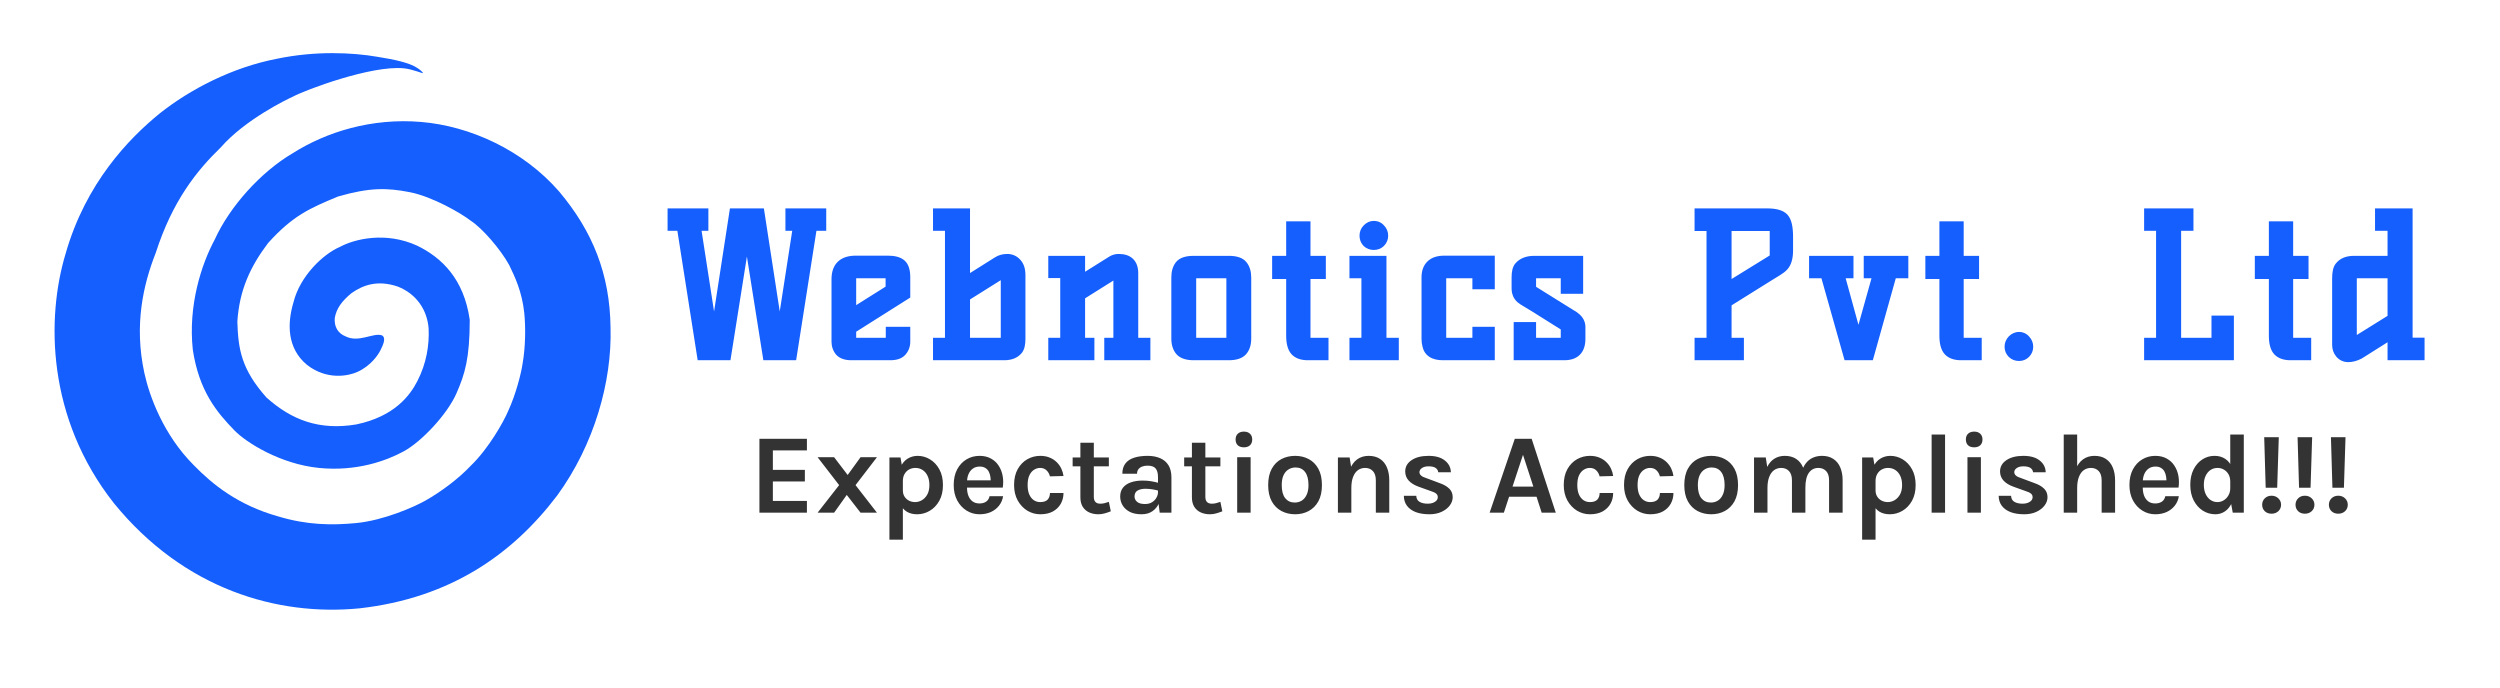
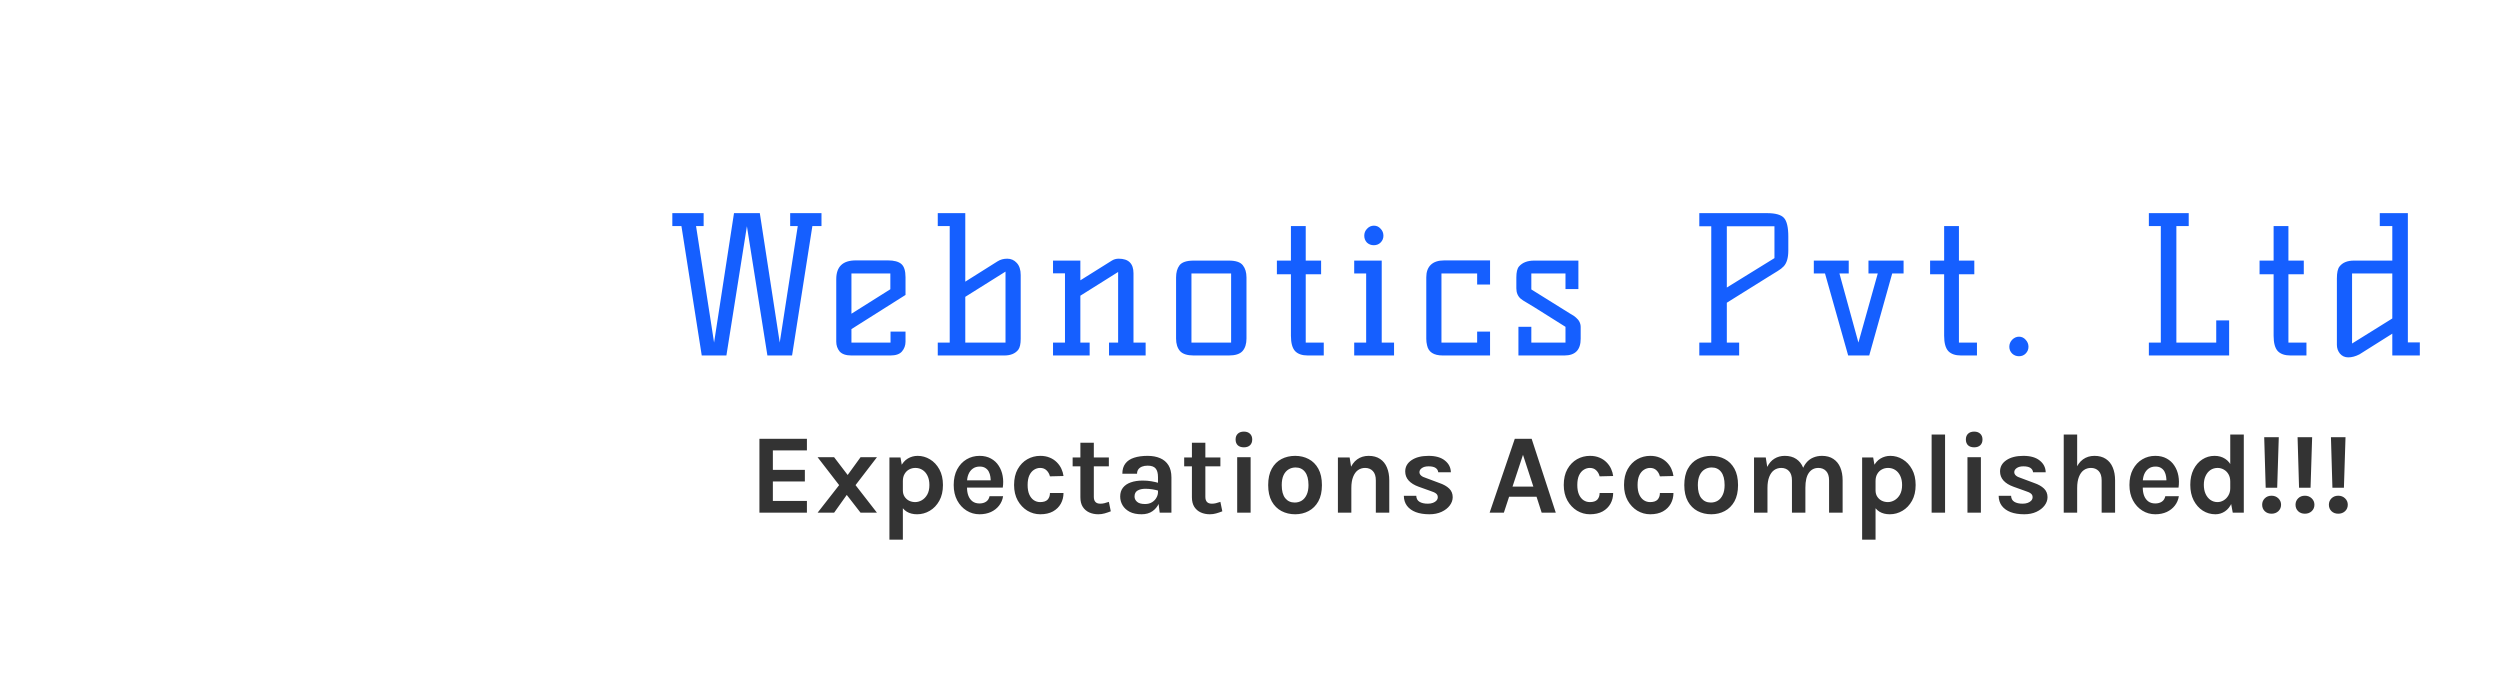
<svg xmlns="http://www.w3.org/2000/svg" width="240" height="66" viewBox="0 0 240 66" fill="none">
-   <path d="M28.119 9.278C29.27 8.652 35.624 6.258 38.752 6.556C39.593 6.637 40.59 7.07 40.61 7.024C40.61 6.956 40.334 6.685 40.02 6.499C39.322 6.043 37.943 5.717 36.19 5.446C33.866 5.046 30.302 4.861 26.568 5.645C22.277 6.473 18.242 8.586 15.363 10.865C12.341 13.318 8.224 17.596 6.297 24.357C4.444 30.504 4.472 40.117 10.944 48.318C17.672 56.576 26.639 59.171 34.508 58.401C43.217 57.417 49.19 53.238 53.495 47.562C57.059 42.67 58.755 36.623 58.613 31.474C58.552 26.295 56.885 22.202 53.684 18.393C50.213 14.4 45.124 12.104 40.434 11.707C35.687 11.305 31.339 12.661 28.119 14.698C25.04 16.501 22.044 19.834 20.605 23.015C19.328 25.394 18.053 29.319 18.509 33.569C19.108 37.534 20.805 39.573 22.515 41.328C23.641 42.483 26.906 44.551 30.626 44.922C34.201 45.278 37.064 44.251 38.766 43.324C40.468 42.398 42.945 39.773 43.826 37.748C44.627 35.91 45.095 34.408 45.095 30.702C44.539 26.78 42.401 24.726 40.049 23.585C37.027 22.202 34.033 22.944 32.636 23.7C31.025 24.384 28.802 26.495 28.174 29.019C27.574 31.023 27.526 33.426 29.486 35.038C31.382 36.507 33.434 36.108 34.333 35.694C35.615 35.103 36.3 34.068 36.514 33.64L36.528 33.612C36.745 33.178 37.13 32.409 36.642 32.185C35.815 31.929 34.432 32.927 33.175 32.292C32.465 32.014 32.066 31.387 32.137 30.531C32.294 29.604 32.836 28.891 33.734 28.149C34.846 27.365 36.228 26.851 38.181 27.508C40.006 28.221 41.018 29.789 41.147 31.529C41.222 33.132 40.945 34.881 40.063 36.593C39.365 37.947 37.898 39.967 34.218 40.743C30.655 41.342 27.994 40.326 25.566 38.147C23.185 35.452 22.864 33.553 22.786 30.873C22.978 27.848 24.041 25.568 25.74 23.327C28.119 20.69 29.742 19.991 32.451 18.865C35.516 17.98 37.172 18.025 39.35 18.451C41.528 18.877 44.326 20.51 45.152 21.161C46.292 21.888 48.074 23.956 48.887 25.454C49.411 26.538 50.108 27.978 50.327 30.018C50.469 31.344 50.455 33.312 50.165 34.924C50.035 35.851 49.5 37.919 48.795 39.429C48.374 40.458 46.891 43.082 45.195 44.708C43.998 45.977 42.344 47.202 40.861 48.045C39.76 48.671 36.827 49.959 34.201 50.213C31.873 50.438 29.472 50.413 26.692 49.571C22.843 48.487 20.405 46.505 18.609 44.665C15.672 41.727 14.339 38.005 13.862 35.822C12.85 31.187 13.763 27.294 14.951 24.278C16.553 19.295 18.881 16.39 21.184 14.161C23.538 11.457 27.618 9.503 28.119 9.278Z" fill="#155FFF" />
  <path d="M78.863 20.462V21.701H77.988L76.039 34.126H73.67L71.703 21.719L69.735 34.126H67.367L65.417 21.701H64.543V20.462H67.549V21.701H66.82L68.551 32.887L70.464 20.462H72.942L74.855 32.887L76.585 21.701H75.857V20.462H78.863ZM80.28 26.802C80.28 25.599 80.906 24.998 82.157 24.998H85.236C85.831 24.998 86.262 25.114 86.529 25.344C86.797 25.575 86.93 26 86.93 26.62V28.314L81.738 31.594V32.887H85.491V31.831H86.93V32.796C86.93 33.161 86.815 33.476 86.584 33.744C86.365 33.999 85.995 34.126 85.473 34.126H81.738C81.216 34.126 80.839 33.999 80.608 33.744C80.389 33.476 80.28 33.161 80.28 32.796V26.802ZM81.738 30.118L85.473 27.768V26.255H81.738V30.118ZM95.764 25.089C96.031 24.919 96.341 24.834 96.693 24.834C97.058 24.834 97.361 24.968 97.604 25.235C97.859 25.502 97.987 25.891 97.987 26.401V32.523C97.987 33.021 97.908 33.373 97.75 33.58C97.458 33.944 97.015 34.126 96.42 34.126H90.025V32.887H91.173V21.701H90.025V20.462H92.667V27.039L95.764 25.089ZM96.529 26.073L92.667 28.496V32.887H96.529V26.073ZM107.394 24.834C108.342 24.834 108.815 25.302 108.815 26.237V32.887H109.981V34.126H106.465V32.887H107.34V26.11L103.714 28.387V32.887H104.607V34.126H101.09V32.887H102.238V26.237H101.09V25.017H103.714V26.911L106.738 25.017C106.933 24.895 107.151 24.834 107.394 24.834ZM114.597 34.126C113.978 34.126 113.541 33.986 113.286 33.707C113.031 33.416 112.903 33.015 112.903 32.505V26.638C112.903 26.152 113.012 25.764 113.231 25.472C113.462 25.168 113.917 25.017 114.597 25.017H117.968C118.636 25.017 119.086 25.168 119.316 25.472C119.547 25.764 119.662 26.152 119.662 26.638V32.505C119.662 33.015 119.535 33.416 119.28 33.707C119.025 33.986 118.588 34.126 117.968 34.126H114.597ZM114.379 32.887H118.187V26.255H114.379V32.887ZM125.35 21.701V25.017H126.826V26.328H125.35V32.887H127.081V34.126H125.55C125.004 34.126 124.597 33.986 124.33 33.707C124.063 33.416 123.929 32.924 123.929 32.231V26.328H122.581V25.017H123.929V21.701H125.35ZM132.645 32.887H133.829V34.126H130.003V32.887H131.151V26.255H130.003V25.017H132.645V32.887ZM131.898 21.664C132.153 21.664 132.365 21.761 132.535 21.956C132.718 22.138 132.809 22.363 132.809 22.63C132.809 22.885 132.718 23.103 132.535 23.286C132.365 23.456 132.147 23.541 131.88 23.541C131.625 23.541 131.406 23.456 131.224 23.286C131.054 23.103 130.969 22.885 130.969 22.63C130.969 22.363 131.06 22.138 131.242 21.956C131.424 21.761 131.643 21.664 131.898 21.664ZM143.045 34.126H138.508C137.633 34.126 137.129 33.798 136.996 33.142C136.947 32.948 136.923 32.742 136.923 32.523V26.62C136.923 26.11 137.063 25.715 137.342 25.436C137.633 25.144 138.071 24.998 138.654 24.998H143.045V27.312H141.806V26.255H138.38V32.887H141.806V31.831H143.045V34.126ZM151.745 32.523C151.745 33.592 151.223 34.126 150.178 34.126H145.769V31.375H147.008V32.887H150.287V31.375L147.299 29.498C146.996 29.304 146.735 29.146 146.516 29.025C146.297 28.903 146.115 28.782 145.969 28.66C145.702 28.418 145.569 28.09 145.569 27.677V26.638C145.569 26.128 145.654 25.776 145.824 25.581C146.152 25.205 146.637 25.017 147.281 25.017H151.526V27.749H150.287V26.255H147.008V27.786L150.105 29.717C150.36 29.875 150.585 30.015 150.779 30.136C150.986 30.245 151.156 30.361 151.289 30.482C151.593 30.737 151.745 31.041 151.745 31.393V32.523ZM169.638 20.462C170.439 20.462 170.98 20.613 171.259 20.917C171.538 21.221 171.678 21.822 171.678 22.721V24.051C171.678 24.743 171.532 25.247 171.241 25.563C171.095 25.721 170.901 25.873 170.658 26.019C170.427 26.164 170.142 26.34 169.802 26.547L165.775 29.061V32.887H166.959V34.126H163.133V32.887H164.281V21.719H163.133V20.462H169.638ZM170.348 21.719H165.775V27.604L170.348 24.78V21.719ZM177.478 25.017V26.255H176.586L178.408 32.887L180.266 26.255H179.373V25.017H182.744V26.255H181.651L179.446 34.126H177.424L175.201 26.255H174.126V25.017H177.478ZM188.058 21.701V25.017H189.534V26.328H188.058V32.887H189.789V34.126H188.259C187.712 34.126 187.305 33.986 187.038 33.707C186.771 33.416 186.637 32.924 186.637 32.231V26.328H185.289V25.017H186.637V21.701H188.058ZM193.823 32.322C194.078 32.322 194.29 32.42 194.46 32.614C194.643 32.808 194.734 33.033 194.734 33.288C194.734 33.543 194.643 33.762 194.46 33.944C194.29 34.114 194.078 34.199 193.823 34.199C193.568 34.199 193.349 34.114 193.167 33.944C192.985 33.762 192.894 33.543 192.894 33.288C192.894 33.033 192.985 32.808 193.167 32.614C193.361 32.42 193.58 32.322 193.823 32.322ZM206.291 32.887H207.438V21.701H206.291V20.462H210.117V21.701H208.932V32.887H212.758V30.756H213.997V34.126H206.291V32.887ZM219.688 21.701V25.017H221.164V26.328H219.688V32.887H221.419V34.126H219.888C219.342 34.126 218.935 33.986 218.667 33.707C218.4 33.416 218.267 32.924 218.267 32.231V26.328H216.918V25.017H218.267V21.701H219.688ZM232.303 32.869V34.126H229.661V32.031L226.509 34.017C226.132 34.211 225.774 34.308 225.434 34.308C225.106 34.308 224.839 34.187 224.632 33.944C224.438 33.701 224.341 33.422 224.341 33.106V26.729C224.341 26.17 224.426 25.788 224.596 25.581C224.887 25.205 225.349 25.017 225.98 25.017H229.661V21.701H228.458V20.462H231.155V32.869H232.303ZM229.661 26.255H225.798V32.978L229.661 30.573V26.255Z" fill="#155FFF" />
-   <path d="M78.863 20.462H79.318V20.006H78.863V20.462ZM78.863 21.701V22.156H79.318V21.701H78.863ZM77.988 21.701V21.245H77.599L77.538 21.63L77.988 21.701ZM76.039 34.126V34.582H76.428L76.489 34.197L76.039 34.126ZM73.67 34.126L73.221 34.198L73.281 34.582H73.67V34.126ZM71.703 21.719L72.153 21.647H71.253L71.703 21.719ZM69.735 34.126V34.582H70.124L70.185 34.198L69.735 34.126ZM67.367 34.126L66.916 34.197L66.977 34.582H67.367V34.126ZM65.417 21.701L65.867 21.63L65.807 21.245H65.417V21.701ZM64.543 21.701H64.087V22.156H64.543V21.701ZM64.543 20.462V20.006H64.087V20.462H64.543ZM67.549 20.462H68.004V20.006H67.549V20.462ZM67.549 21.701V22.156H68.004V21.701H67.549ZM66.82 21.701V21.245H66.288L66.37 21.77L66.82 21.701ZM68.551 32.887L68.101 32.957L69.001 32.957L68.551 32.887ZM70.464 20.462V20.006H70.073L70.014 20.392L70.464 20.462ZM72.942 20.462L73.392 20.392L73.332 20.006H72.942V20.462ZM74.855 32.887L74.404 32.957L75.305 32.957L74.855 32.887ZM76.585 21.701L77.036 21.77L77.117 21.245H76.585V21.701ZM75.857 21.701H75.401V22.156H75.857V21.701ZM75.857 20.462V20.006H75.401V20.462H75.857ZM78.407 20.462V21.701H79.318V20.462H78.407ZM78.863 21.245H77.988V22.156H78.863V21.245ZM77.538 21.63L75.589 34.056L76.489 34.197L78.438 21.771L77.538 21.63ZM76.039 33.671H73.67V34.582H76.039V33.671ZM74.12 34.055L72.153 21.647L71.253 21.79L73.221 34.198L74.12 34.055ZM71.253 21.647L69.285 34.055L70.185 34.198L72.153 21.79L71.253 21.647ZM69.735 33.671H67.367V34.582H69.735V33.671ZM67.817 34.056L65.867 21.63L64.967 21.771L66.916 34.197L67.817 34.056ZM65.417 21.245H64.543V22.156H65.417V21.245ZM64.998 21.701V20.462H64.087V21.701H64.998ZM64.543 20.917H67.549V20.006H64.543V20.917ZM67.093 20.462V21.701H68.004V20.462H67.093ZM67.549 21.245H66.82V22.156H67.549V21.245ZM66.37 21.77L68.101 32.957L69.001 32.818L67.27 21.631L66.37 21.77ZM69.001 32.957L70.914 20.531L70.014 20.392L68.101 32.818L69.001 32.957ZM70.464 20.917H72.942V20.006H70.464V20.917ZM72.492 20.531L74.404 32.957L75.305 32.818L73.392 20.392L72.492 20.531ZM75.305 32.957L77.036 21.77L76.135 21.631L74.404 32.818L75.305 32.957ZM76.585 21.245H75.857V22.156H76.585V21.245ZM76.312 21.701V20.462H75.401V21.701H76.312ZM75.857 20.917H78.863V20.006H75.857V20.917ZM86.529 25.344L86.232 25.689L86.529 25.344ZM86.93 28.314L87.174 28.699L87.386 28.565V28.314H86.93ZM81.738 31.594L81.495 31.209L81.282 31.343V31.594H81.738ZM81.738 32.887H81.282V33.343H81.738V32.887ZM85.491 32.887V33.343H85.947V32.887H85.491ZM85.491 31.831V31.375H85.035V31.831H85.491ZM86.93 31.831H87.386V31.375H86.93V31.831ZM86.584 33.744L86.239 33.446L86.238 33.447L86.584 33.744ZM80.608 33.744L80.256 34.032L80.263 34.041L80.27 34.049L80.608 33.744ZM81.738 30.118H81.282V30.943L81.98 30.503L81.738 30.118ZM85.473 27.768L85.715 28.153L85.928 28.019V27.768H85.473ZM85.473 26.255H85.928V25.8H85.473V26.255ZM81.738 26.255V25.8H81.282V26.255H81.738ZM80.736 26.802C80.736 26.276 80.872 25.963 81.065 25.778C81.262 25.588 81.597 25.454 82.157 25.454V24.543C81.466 24.543 80.863 24.709 80.434 25.121C80.002 25.536 79.825 26.126 79.825 26.802H80.736ZM82.157 25.454H85.236V24.543H82.157V25.454ZM85.236 25.454C85.791 25.454 86.088 25.565 86.232 25.689L86.827 25C86.437 24.663 85.871 24.543 85.236 24.543V25.454ZM86.232 25.689C86.344 25.787 86.475 26.038 86.475 26.62H87.386C87.386 25.962 87.249 25.364 86.827 25L86.232 25.689ZM86.475 26.62V28.314H87.386V26.62H86.475ZM86.687 27.929L81.495 31.209L81.981 31.979L87.174 28.699L86.687 27.929ZM81.282 31.594V32.887H82.193V31.594H81.282ZM81.738 33.343H85.491V32.432H81.738V33.343ZM85.947 32.887V31.831H85.035V32.887H85.947ZM85.491 32.286H86.93V31.375H85.491V32.286ZM86.475 31.831V32.796H87.386V31.831H86.475ZM86.475 32.796C86.475 33.055 86.396 33.264 86.239 33.446L86.929 34.041C87.234 33.688 87.386 33.266 87.386 32.796H86.475ZM86.238 33.447C86.145 33.556 85.936 33.671 85.473 33.671V34.582C86.054 34.582 86.586 34.441 86.93 34.04L86.238 33.447ZM85.473 33.671H81.738V34.582H85.473V33.671ZM81.738 33.671C81.278 33.671 81.054 33.557 80.946 33.438L80.27 34.049C80.624 34.44 81.153 34.582 81.738 34.582V33.671ZM80.961 33.455C80.812 33.274 80.736 33.062 80.736 32.796H79.825C79.825 33.259 79.967 33.679 80.256 34.032L80.961 33.455ZM80.736 32.796V26.802H79.825V32.796H80.736ZM81.98 30.503L85.715 28.153L85.23 27.382L81.495 29.732L81.98 30.503ZM85.928 27.768V26.255H85.017V27.768H85.928ZM85.473 25.8H81.738V26.711H85.473V25.8ZM81.282 26.255V30.118H82.193V26.255H81.282ZM95.764 25.089L96.007 25.475L96.008 25.474L95.764 25.089ZM97.604 25.235L97.267 25.542L97.275 25.55L97.604 25.235ZM97.75 33.58L98.106 33.864L98.112 33.856L97.75 33.58ZM90.025 34.126H89.569V34.582H90.025V34.126ZM90.025 32.887V32.432H89.569V32.887H90.025ZM91.173 32.887V33.343H91.628V32.887H91.173ZM91.173 21.701H91.628V21.245H91.173V21.701ZM90.025 21.701H89.569V22.156H90.025V21.701ZM90.025 20.462V20.006H89.569V20.462H90.025ZM92.667 20.462H93.122V20.006H92.667V20.462ZM92.667 27.039H92.211V27.864L92.909 27.424L92.667 27.039ZM96.529 26.073H96.985V25.25L96.287 25.687L96.529 26.073ZM92.667 28.496L92.425 28.111L92.211 28.244V28.496H92.667ZM92.667 32.887H92.211V33.343H92.667V32.887ZM96.529 32.887V33.343H96.985V32.887H96.529ZM96.008 25.474C96.195 25.355 96.418 25.29 96.693 25.29V24.379C96.264 24.379 95.868 24.483 95.519 24.705L96.008 25.474ZM96.693 25.29C96.93 25.29 97.111 25.37 97.267 25.541L97.941 24.929C97.611 24.566 97.184 24.379 96.693 24.379V25.29ZM97.275 25.55C97.422 25.704 97.531 25.963 97.531 26.401H98.442C98.442 25.819 98.296 25.3 97.934 24.921L97.275 25.55ZM97.531 26.401V32.523H98.442V26.401H97.531ZM97.531 32.523C97.531 32.999 97.451 33.221 97.388 33.303L98.112 33.856C98.365 33.525 98.442 33.042 98.442 32.523H97.531ZM97.394 33.295C97.212 33.523 96.918 33.671 96.42 33.671V34.582C97.112 34.582 97.705 34.365 98.106 33.864L97.394 33.295ZM96.42 33.671H90.025V34.582H96.42V33.671ZM90.48 34.126V32.887H89.569V34.126H90.48ZM90.025 33.343H91.173V32.432H90.025V33.343ZM91.628 32.887V21.701H90.717V32.887H91.628ZM91.173 21.245H90.025V22.156H91.173V21.245ZM90.48 21.701V20.462H89.569V21.701H90.48ZM90.025 20.917H92.667V20.006H90.025V20.917ZM92.211 20.462V27.039H93.122V20.462H92.211ZM92.909 27.424L96.007 25.475L95.521 24.704L92.424 26.653L92.909 27.424ZM96.287 25.687L92.425 28.111L92.909 28.882L96.771 26.459L96.287 25.687ZM92.211 28.496V32.887H93.122V28.496H92.211ZM92.667 33.343H96.529V32.432H92.667V33.343ZM96.985 32.887V26.073H96.074V32.887H96.985ZM108.815 32.887H108.36V33.343H108.815V32.887ZM109.981 32.887H110.437V32.432H109.981V32.887ZM109.981 34.126V34.582H110.437V34.126H109.981ZM106.465 34.126H106.01V34.582H106.465V34.126ZM106.465 32.887V32.432H106.01V32.887H106.465ZM107.34 32.887V33.343H107.795V32.887H107.34ZM107.34 26.11H107.795V25.286L107.097 25.724L107.34 26.11ZM103.714 28.387L103.472 28.001L103.258 28.135V28.387H103.714ZM103.714 32.887H103.258V33.343H103.714V32.887ZM104.607 32.887H105.062V32.432H104.607V32.887ZM104.607 34.126V34.582H105.062V34.126H104.607ZM101.09 34.126H100.635V34.582H101.09V34.126ZM101.09 32.887V32.432H100.635V32.887H101.09ZM102.238 32.887V33.343H102.694V32.887H102.238ZM102.238 26.237H102.694V25.782H102.238V26.237ZM101.09 26.237H100.635V26.693H101.09V26.237ZM101.09 25.017V24.561H100.635V25.017H101.09ZM103.714 25.017H104.169V24.561H103.714V25.017ZM103.714 26.911H103.258V27.734L103.956 27.297L103.714 26.911ZM106.738 25.017L106.497 24.63L106.496 24.631L106.738 25.017ZM107.394 25.29C107.799 25.29 108.019 25.39 108.14 25.509C108.26 25.628 108.36 25.841 108.36 26.237H109.271C109.271 25.698 109.134 25.21 108.78 24.861C108.427 24.513 107.937 24.379 107.394 24.379V25.29ZM108.36 26.237V32.887H109.271V26.237H108.36ZM108.815 33.343H109.981V32.432H108.815V33.343ZM109.526 32.887V34.126H110.437V32.887H109.526ZM109.981 33.671H106.465V34.582H109.981V33.671ZM106.921 34.126V32.887H106.01V34.126H106.921ZM106.465 33.343H107.34V32.432H106.465V33.343ZM107.795 32.887V26.11H106.884V32.887H107.795ZM107.097 25.724L103.472 28.001L103.956 28.773L107.582 26.495L107.097 25.724ZM103.258 28.387V32.887H104.169V28.387H103.258ZM103.714 33.343H104.607V32.432H103.714V33.343ZM104.151 32.887V34.126H105.062V32.887H104.151ZM104.607 33.671H101.09V34.582H104.607V33.671ZM101.546 34.126V32.887H100.635V34.126H101.546ZM101.09 33.343H102.238V32.432H101.09V33.343ZM102.694 32.887V26.237H101.783V32.887H102.694ZM102.238 25.782H101.09V26.693H102.238V25.782ZM101.546 26.237V25.017H100.635V26.237H101.546ZM101.09 25.472H103.714V24.561H101.09V25.472ZM103.258 25.017V26.911H104.169V25.017H103.258ZM103.956 27.297L106.98 25.402L106.496 24.631L103.472 26.525L103.956 27.297ZM106.98 25.403C107.097 25.329 107.231 25.29 107.394 25.29V24.379C107.071 24.379 106.768 24.461 106.497 24.63L106.98 25.403ZM113.286 33.707L112.943 34.007L112.949 34.014L113.286 33.707ZM113.231 25.472L112.868 25.196L112.867 25.199L113.231 25.472ZM119.316 25.472L118.954 25.748L118.959 25.755L119.316 25.472ZM119.28 33.707L119.616 34.014L119.623 34.007L119.28 33.707ZM114.379 32.887H113.923V33.343H114.379V32.887ZM118.187 32.887V33.343H118.642V32.887H118.187ZM118.187 26.255H118.642V25.8H118.187V26.255ZM114.379 26.255V25.8H113.923V26.255H114.379ZM114.597 33.671C114.027 33.671 113.749 33.539 113.622 33.4L112.949 34.014C113.332 34.434 113.929 34.582 114.597 34.582V33.671ZM113.628 33.407C113.466 33.222 113.359 32.94 113.359 32.505H112.448C112.448 33.09 112.595 33.609 112.943 34.007L113.628 33.407ZM113.359 32.505V26.638H112.448V32.505H113.359ZM113.359 26.638C113.359 26.218 113.453 25.935 113.595 25.745L112.867 25.199C112.572 25.592 112.448 26.086 112.448 26.638H113.359ZM113.594 25.748C113.689 25.621 113.953 25.472 114.597 25.472V24.561C113.882 24.561 113.234 24.715 112.868 25.196L113.594 25.748ZM114.597 25.472H117.968V24.561H114.597V25.472ZM117.968 25.472C118.597 25.472 118.857 25.62 118.954 25.748L119.679 25.196C119.314 24.717 118.675 24.561 117.968 24.561V25.472ZM118.959 25.755C119.109 25.944 119.207 26.223 119.207 26.638H120.118C120.118 26.081 119.985 25.583 119.673 25.189L118.959 25.755ZM119.207 26.638V32.505H120.118V26.638H119.207ZM119.207 32.505C119.207 32.94 119.099 33.222 118.937 33.407L119.623 34.007C119.971 33.609 120.118 33.09 120.118 32.505H119.207ZM118.943 33.4C118.816 33.539 118.538 33.671 117.968 33.671V34.582C118.637 34.582 119.233 34.434 119.616 34.014L118.943 33.4ZM117.968 33.671H114.597V34.582H117.968V33.671ZM114.379 33.343H118.187V32.432H114.379V33.343ZM118.642 32.887V26.255H117.731V32.887H118.642ZM118.187 25.8H114.379V26.711H118.187V25.8ZM113.923 26.255V32.887H114.834V26.255H113.923ZM125.35 21.701H125.806V21.245H125.35V21.701ZM125.35 25.017H124.895V25.472H125.35V25.017ZM126.826 25.017H127.281V24.561H126.826V25.017ZM126.826 26.328V26.784H127.281V26.328H126.826ZM125.35 26.328V25.873H124.895V26.328H125.35ZM125.35 32.887H124.895V33.343H125.35V32.887ZM127.081 32.887H127.536V32.432H127.081V32.887ZM127.081 34.126V34.582H127.536V34.126H127.081ZM124.33 33.707L123.994 34.015L124.001 34.022L124.33 33.707ZM123.929 26.328H124.384V25.873H123.929V26.328ZM122.581 26.328H122.125V26.784H122.581V26.328ZM122.581 25.017V24.561H122.125V25.017H122.581ZM123.929 25.017V25.472H124.384V25.017H123.929ZM123.929 21.701V21.245H123.473V21.701H123.929ZM124.895 21.701V25.017H125.806V21.701H124.895ZM125.35 25.472H126.826V24.561H125.35V25.472ZM126.37 25.017V26.328H127.281V25.017H126.37ZM126.826 25.873H125.35V26.784H126.826V25.873ZM124.895 26.328V32.887H125.806V26.328H124.895ZM125.35 33.343H127.081V32.432H125.35V33.343ZM126.625 32.887V34.126H127.536V32.887H126.625ZM127.081 33.671H125.55V34.582H127.081V33.671ZM125.55 33.671C125.076 33.671 124.81 33.55 124.659 33.392L124.001 34.022C124.384 34.423 124.932 34.582 125.55 34.582V33.671ZM124.666 33.399C124.515 33.236 124.384 32.888 124.384 32.231H123.473C123.473 32.959 123.61 33.596 123.994 34.015L124.666 33.399ZM124.384 32.231V26.328H123.473V32.231H124.384ZM123.929 25.873H122.581V26.784H123.929V25.873ZM123.036 26.328V25.017H122.125V26.328H123.036ZM122.581 25.472H123.929V24.561H122.581V25.472ZM124.384 25.017V21.701H123.473V25.017H124.384ZM123.929 22.156H125.35V21.245H123.929V22.156ZM132.645 32.887H132.189V33.343H132.645V32.887ZM133.829 32.887H134.285V32.432H133.829V32.887ZM133.829 34.126V34.582H134.285V34.126H133.829ZM130.003 34.126H129.548V34.582H130.003V34.126ZM130.003 32.887V32.432H129.548V32.887H130.003ZM131.151 32.887V33.343H131.606V32.887H131.151ZM131.151 26.255H131.606V25.8H131.151V26.255ZM130.003 26.255H129.548V26.711H130.003V26.255ZM130.003 25.017V24.561H129.548V25.017H130.003ZM132.645 25.017H133.1V24.561H132.645V25.017ZM132.535 21.956L132.193 22.256L132.203 22.267L132.213 22.278L132.535 21.956ZM132.535 23.286L132.213 22.964L132.535 23.286ZM131.224 23.286L130.891 23.596L130.901 23.608L130.913 23.619L131.224 23.286ZM131.242 21.956L131.564 22.278L131.569 22.273L131.574 22.267L131.242 21.956ZM132.645 33.343H133.829V32.432H132.645V33.343ZM133.374 32.887V34.126H134.285V32.887H133.374ZM133.829 33.671H130.003V34.582H133.829V33.671ZM130.458 34.126V32.887H129.548V34.126H130.458ZM130.003 33.343H131.151V32.432H130.003V33.343ZM131.606 32.887V26.255H130.695V32.887H131.606ZM131.151 25.8H130.003V26.711H131.151V25.8ZM130.458 26.255V25.017H129.548V26.255H130.458ZM130.003 25.472H132.645V24.561H130.003V25.472ZM132.189 25.017V32.887H133.1V25.017H132.189ZM131.898 22.12C132.02 22.12 132.108 22.159 132.193 22.256L132.878 21.656C132.623 21.364 132.286 21.209 131.898 21.209V22.12ZM132.213 22.278C132.307 22.371 132.353 22.478 132.353 22.63H133.264C133.264 22.247 133.129 21.905 132.858 21.634L132.213 22.278ZM132.353 22.63C132.353 22.763 132.311 22.866 132.213 22.964L132.858 23.608C133.124 23.341 133.264 23.007 133.264 22.63H132.353ZM132.213 22.964C132.139 23.038 132.041 23.085 131.88 23.085V23.996C132.253 23.996 132.592 23.873 132.858 23.608L132.213 22.964ZM131.88 23.085C131.737 23.085 131.63 23.042 131.534 22.953L130.913 23.619C131.182 23.869 131.512 23.996 131.88 23.996V23.085ZM131.557 22.975C131.467 22.879 131.424 22.772 131.424 22.63H130.513C130.513 22.997 130.64 23.328 130.891 23.596L131.557 22.975ZM131.424 22.63C131.424 22.478 131.471 22.371 131.564 22.278L130.92 21.634C130.649 21.905 130.513 22.247 130.513 22.63H131.424ZM131.574 22.267C131.675 22.16 131.775 22.12 131.898 22.12V21.209C131.511 21.209 131.174 21.363 130.91 21.644L131.574 22.267ZM143.045 34.126V34.582H143.5V34.126H143.045ZM136.996 33.142L137.442 33.051L137.44 33.042L137.438 33.032L136.996 33.142ZM137.342 25.436L137.664 25.758V25.758L137.342 25.436ZM143.045 24.998H143.5V24.543H143.045V24.998ZM143.045 27.312V27.768H143.5V27.312H143.045ZM141.806 27.312H141.35V27.768H141.806V27.312ZM141.806 26.255H142.261V25.8H141.806V26.255ZM138.38 26.255V25.8H137.925V26.255H138.38ZM138.38 32.887H137.925V33.343H138.38V32.887ZM141.806 32.887V33.343H142.261V32.887H141.806ZM141.806 31.831V31.375H141.35V31.831H141.806ZM143.045 31.831H143.5V31.375H143.045V31.831ZM143.045 33.671H138.508V34.582H143.045V33.671ZM138.508 33.671C138.121 33.671 137.874 33.597 137.722 33.498C137.585 33.409 137.488 33.275 137.442 33.051L136.549 33.233C136.638 33.666 136.859 34.024 137.226 34.262C137.578 34.491 138.02 34.582 138.508 34.582V33.671ZM137.438 33.032C137.399 32.877 137.378 32.708 137.378 32.523H136.467C136.467 32.775 136.495 33.019 136.554 33.253L137.438 33.032ZM137.378 32.523V26.62H136.467V32.523H137.378ZM137.378 26.62C137.378 26.194 137.493 25.929 137.664 25.758L137.02 25.113C136.632 25.501 136.467 26.026 136.467 26.62H137.378ZM137.664 25.758C137.84 25.582 138.141 25.454 138.654 25.454V24.543C138 24.543 137.427 24.706 137.02 25.113L137.664 25.758ZM138.654 25.454H143.045V24.543H138.654V25.454ZM142.589 24.998V27.312H143.5V24.998H142.589ZM143.045 26.857H141.806V27.768H143.045V26.857ZM142.261 27.312V26.255H141.35V27.312H142.261ZM141.806 25.8H138.38V26.711H141.806V25.8ZM137.925 26.255V32.887H138.836V26.255H137.925ZM138.38 33.343H141.806V32.432H138.38V33.343ZM142.261 32.887V31.831H141.35V32.887H142.261ZM141.806 32.286H143.045V31.375H141.806V32.286ZM142.589 31.831V34.126H143.5V31.831H142.589ZM145.769 34.126H145.313V34.582H145.769V34.126ZM145.769 31.375V30.92H145.313V31.375H145.769ZM147.008 31.375H147.463V30.92H147.008V31.375ZM147.008 32.887H146.552V33.343H147.008V32.887ZM150.287 32.887V33.343H150.743V32.887H150.287ZM150.287 31.375H150.743V31.123L150.53 30.989L150.287 31.375ZM147.299 29.498L147.054 29.882L147.057 29.884L147.299 29.498ZM146.516 29.025L146.295 29.423L146.516 29.025ZM145.969 28.66L145.663 28.997L145.67 29.004L145.678 29.01L145.969 28.66ZM145.824 25.581L146.166 25.881L146.167 25.88L145.824 25.581ZM151.526 25.017H151.982V24.561H151.526V25.017ZM151.526 27.749V28.205H151.982V27.749H151.526ZM150.287 27.749H149.832V28.205H150.287V27.749ZM150.287 26.255H150.743V25.8H150.287V26.255ZM147.008 26.255V25.8H146.552V26.255H147.008ZM147.008 27.786H146.552V28.039L146.767 28.172L147.008 27.786ZM150.105 29.717L149.864 30.104L149.865 30.104L150.105 29.717ZM150.779 30.136L150.538 30.522L150.552 30.531L150.566 30.539L150.779 30.136ZM151.289 30.482L150.983 30.819L150.99 30.825L150.996 30.831L151.289 30.482ZM151.289 32.523C151.289 32.99 151.175 33.256 151.027 33.407C150.881 33.556 150.627 33.671 150.178 33.671V34.582C150.773 34.582 151.303 34.429 151.679 34.044C152.053 33.661 152.2 33.125 152.2 32.523H151.289ZM150.178 33.671H145.769V34.582H150.178V33.671ZM146.224 34.126V31.375H145.313V34.126H146.224ZM145.769 31.831H147.008V30.92H145.769V31.831ZM146.552 31.375V32.887H147.463V31.375H146.552ZM147.008 33.343H150.287V32.432H147.008V33.343ZM150.743 32.887V31.375H149.832V32.887H150.743ZM150.53 30.989L147.542 29.113L147.057 29.884L150.045 31.761L150.53 30.989ZM147.545 29.115C147.236 28.917 146.967 28.754 146.737 28.627L146.295 29.423C146.502 29.538 146.755 29.691 147.054 29.882L147.545 29.115ZM146.737 28.627C146.536 28.515 146.379 28.409 146.261 28.311L145.678 29.01C145.851 29.155 146.059 29.292 146.295 29.423L146.737 28.627ZM146.276 28.323C146.118 28.18 146.024 27.982 146.024 27.677H145.113C145.113 28.198 145.287 28.655 145.663 28.997L146.276 28.323ZM146.024 27.677V26.638H145.113V27.677H146.024ZM146.024 26.638C146.024 26.146 146.113 25.943 146.166 25.881L145.481 25.281C145.194 25.609 145.113 26.11 145.113 26.638H146.024ZM146.167 25.88C146.385 25.63 146.728 25.472 147.281 25.472V24.561C146.546 24.561 145.918 24.779 145.48 25.282L146.167 25.88ZM147.281 25.472H151.526V24.561H147.281V25.472ZM151.071 25.017V27.749H151.982V25.017H151.071ZM151.526 27.294H150.287V28.205H151.526V27.294ZM150.743 27.749V26.255H149.832V27.749H150.743ZM150.287 25.8H147.008V26.711H150.287V25.8ZM146.552 26.255V27.786H147.463V26.255H146.552ZM146.767 28.172L149.864 30.104L150.346 29.331L147.249 27.399L146.767 28.172ZM149.865 30.104C150.12 30.262 150.344 30.401 150.538 30.522L151.021 29.75C150.826 29.628 150.6 29.488 150.345 29.33L149.865 30.104ZM150.566 30.539C150.748 30.635 150.885 30.73 150.983 30.819L151.596 30.145C151.427 29.992 151.223 29.856 150.992 29.734L150.566 30.539ZM150.996 30.831C151.212 31.012 151.289 31.194 151.289 31.393H152.2C152.2 30.889 151.975 30.463 151.582 30.134L150.996 30.831ZM151.289 31.393V32.523H152.2V31.393H151.289ZM171.259 20.917L170.924 21.226V21.226L171.259 20.917ZM171.241 25.563L171.576 25.872L171.241 25.563ZM170.658 26.019L170.423 25.628L170.415 25.634L170.658 26.019ZM169.802 26.547L169.565 26.157L169.56 26.161L169.802 26.547ZM165.775 29.061L165.534 28.675L165.32 28.809V29.061H165.775ZM165.775 32.887H165.32V33.343H165.775V32.887ZM166.959 32.887H167.415V32.432H166.959V32.887ZM166.959 34.126V34.582H167.415V34.126H166.959ZM163.133 34.126H162.678V34.582H163.133V34.126ZM163.133 32.887V32.432H162.678V32.887H163.133ZM164.281 32.887V33.343H164.737V32.887H164.281ZM164.281 21.719H164.737V21.263H164.281V21.719ZM163.133 21.719H162.678V22.174H163.133V21.719ZM163.133 20.462V20.006H162.678V20.462H163.133ZM170.348 21.719H170.804V21.263H170.348V21.719ZM165.775 21.719V21.263H165.32V21.719H165.775ZM165.775 27.604H165.32V28.42L166.014 27.991L165.775 27.604ZM170.348 24.78L170.587 25.167L170.804 25.034V24.78H170.348ZM169.638 20.917C170.419 20.917 170.783 21.073 170.924 21.226L171.594 20.609C171.176 20.154 170.46 20.006 169.638 20.006V20.917ZM170.924 21.226C170.99 21.298 171.07 21.44 171.13 21.699C171.189 21.954 171.223 22.292 171.223 22.721H172.134C172.134 22.251 172.097 21.839 172.017 21.493C171.938 21.151 171.807 20.84 171.594 20.609L170.924 21.226ZM171.223 22.721V24.051H172.134V22.721H171.223ZM171.223 24.051C171.223 24.695 171.084 25.061 170.906 25.254L171.576 25.872C171.98 25.433 172.134 24.791 172.134 24.051H171.223ZM170.906 25.254C170.797 25.372 170.64 25.498 170.424 25.628L170.892 26.409C171.161 26.248 171.393 26.07 171.576 25.872L170.906 25.254ZM170.415 25.634C170.187 25.777 169.904 25.952 169.565 26.158L170.038 26.936C170.379 26.729 170.667 26.551 170.901 26.404L170.415 25.634ZM169.56 26.161L165.534 28.675L166.016 29.448L170.043 26.933L169.56 26.161ZM165.32 29.061V32.887H166.231V29.061H165.32ZM165.775 33.343H166.959V32.432H165.775V33.343ZM166.504 32.887V34.126H167.415V32.887H166.504ZM166.959 33.671H163.133V34.582H166.959V33.671ZM163.589 34.126V32.887H162.678V34.126H163.589ZM163.133 33.343H164.281V32.432H163.133V33.343ZM164.737 32.887V21.719H163.826V32.887H164.737ZM164.281 21.263H163.133V22.174H164.281V21.263ZM163.589 21.719V20.462H162.678V21.719H163.589ZM163.133 20.917H169.638V20.006H163.133V20.917ZM170.348 21.263H165.775V22.174H170.348V21.263ZM165.32 21.719V27.604H166.231V21.719H165.32ZM166.014 27.991L170.587 25.167L170.109 24.392L165.536 27.216L166.014 27.991ZM170.804 24.78V21.719H169.893V24.78H170.804ZM177.479 25.017H177.934V24.561H177.479V25.017ZM177.479 26.255V26.711H177.934V26.255H177.479ZM176.586 26.255V25.8H175.988L176.147 26.376L176.586 26.255ZM178.408 32.887L177.968 33.008L178.403 34.591L178.846 33.01L178.408 32.887ZM180.266 26.255L180.705 26.378L180.867 25.8H180.266V26.255ZM179.373 26.255H178.918V26.711H179.373V26.255ZM179.373 25.017V24.561H178.918V25.017H179.373ZM182.744 25.017H183.199V24.561H182.744V25.017ZM182.744 26.255V26.711H183.199V26.255H182.744ZM181.651 26.255V25.8H181.305L181.212 26.133L181.651 26.255ZM179.446 34.126V34.582H179.792L179.885 34.249L179.446 34.126ZM177.424 34.126L176.985 34.25L177.079 34.582H177.424V34.126ZM175.201 26.255L175.639 26.132L175.546 25.8H175.201V26.255ZM174.126 26.255H173.671V26.711H174.126V26.255ZM174.126 25.017V24.561H173.671V25.017H174.126ZM177.023 25.017V26.255H177.934V25.017H177.023ZM177.479 25.8H176.586V26.711H177.479V25.8ZM176.147 26.376L177.968 33.008L178.847 32.767L177.025 26.135L176.147 26.376ZM178.846 33.01L180.705 26.378L179.827 26.133L177.969 32.764L178.846 33.01ZM180.266 25.8H179.373V26.711H180.266V25.8ZM179.829 26.255V25.017H178.918V26.255H179.829ZM179.373 25.472H182.744V24.561H179.373V25.472ZM182.288 25.017V26.255H183.199V25.017H182.288ZM182.744 25.8H181.651V26.711H182.744V25.8ZM181.212 26.133L179.008 34.003L179.885 34.249L182.089 26.378L181.212 26.133ZM179.446 33.671H177.424V34.582H179.446V33.671ZM177.862 34.002L175.639 26.132L174.763 26.379L176.985 34.25L177.862 34.002ZM175.201 25.8H174.126V26.711H175.201V25.8ZM174.582 26.255V25.017H173.671V26.255H174.582ZM174.126 25.472H177.479V24.561H174.126V25.472ZM188.058 21.701H188.514V21.245H188.058V21.701ZM188.058 25.017H187.603V25.472H188.058V25.017ZM189.534 25.017H189.99V24.561H189.534V25.017ZM189.534 26.328V26.784H189.99V26.328H189.534ZM188.058 26.328V25.873H187.603V26.328H188.058ZM188.058 32.887H187.603V33.343H188.058V32.887ZM189.789 32.887H190.245V32.432H189.789V32.887ZM189.789 34.126V34.582H190.245V34.126H189.789ZM187.038 33.707L186.702 34.015L186.709 34.022L187.038 33.707ZM186.637 26.328H187.093V25.873H186.637V26.328ZM185.289 26.328H184.834V26.784H185.289V26.328ZM185.289 25.017V24.561H184.834V25.017H185.289ZM186.637 25.017V25.472H187.093V25.017H186.637ZM186.637 21.701V21.245H186.182V21.701H186.637ZM187.603 21.701V25.017H188.514V21.701H187.603ZM188.058 25.472H189.534V24.561H188.058V25.472ZM189.079 25.017V26.328H189.99V25.017H189.079ZM189.534 25.873H188.058V26.784H189.534V25.873ZM187.603 26.328V32.887H188.514V26.328H187.603ZM188.058 33.343H189.789V32.432H188.058V33.343ZM189.334 32.887V34.126H190.245V32.887H189.334ZM189.789 33.671H188.259V34.582H189.789V33.671ZM188.259 33.671C187.784 33.671 187.518 33.55 187.367 33.392L186.709 34.022C187.093 34.423 187.64 34.582 188.259 34.582V33.671ZM187.374 33.399C187.224 33.236 187.093 32.888 187.093 32.231H186.182C186.182 32.959 186.318 33.596 186.702 34.015L187.374 33.399ZM187.093 32.231V26.328H186.182V32.231H187.093ZM186.637 25.873H185.289V26.784H186.637V25.873ZM185.745 26.328V25.017H184.834V26.328H185.745ZM185.289 25.472H186.637V24.561H185.289V25.472ZM187.093 25.017V21.701H186.182V25.017H187.093ZM186.637 22.156H188.058V21.245H186.637V22.156ZM194.46 32.614L194.118 32.914L194.123 32.92L194.128 32.925L194.46 32.614ZM194.46 33.944L194.783 34.266L194.46 33.944ZM193.167 33.944L192.845 34.266L192.85 34.272L192.856 34.277L193.167 33.944ZM193.167 32.614L192.845 32.292L192.84 32.297L192.835 32.303L193.167 32.614ZM193.823 32.778C193.945 32.778 194.033 32.817 194.118 32.914L194.803 32.314C194.548 32.022 194.211 31.867 193.823 31.867V32.778ZM194.128 32.925C194.235 33.04 194.278 33.154 194.278 33.288H195.189C195.189 32.912 195.05 32.577 194.793 32.303L194.128 32.925ZM194.278 33.288C194.278 33.421 194.236 33.524 194.138 33.622L194.783 34.266C195.049 33.999 195.189 33.665 195.189 33.288H194.278ZM194.138 33.622C194.059 33.701 193.965 33.744 193.823 33.744V34.655C194.191 34.655 194.521 34.527 194.783 34.266L194.138 33.622ZM193.823 33.744C193.68 33.744 193.573 33.7 193.478 33.611L192.856 34.277C193.125 34.528 193.455 34.655 193.823 34.655V33.744ZM193.489 33.622C193.391 33.524 193.349 33.421 193.349 33.288H192.438C192.438 33.665 192.578 33.999 192.845 34.266L193.489 33.622ZM193.349 33.288C193.349 33.154 193.392 33.04 193.499 32.925L192.835 32.303C192.577 32.577 192.438 32.912 192.438 33.288H193.349ZM193.489 32.936C193.61 32.815 193.717 32.778 193.823 32.778V31.867C193.443 31.867 193.112 32.024 192.845 32.292L193.489 32.936ZM206.291 32.887V32.432H205.835V32.887H206.291ZM207.438 32.887V33.343H207.894V32.887H207.438ZM207.438 21.701H207.894V21.245H207.438V21.701ZM206.291 21.701H205.835V22.156H206.291V21.701ZM206.291 20.462V20.006H205.835V20.462H206.291ZM210.117 20.462H210.572V20.006H210.117V20.462ZM210.117 21.701V22.156H210.572V21.701H210.117ZM208.932 21.701V21.245H208.477V21.701H208.932ZM208.932 32.887H208.477V33.343H208.932V32.887ZM212.758 32.887V33.343H213.214V32.887H212.758ZM212.758 30.756V30.3H212.303V30.756H212.758ZM213.997 30.756H214.453V30.3H213.997V30.756ZM213.997 34.126V34.582H214.453V34.126H213.997ZM206.291 34.126H205.835V34.582H206.291V34.126ZM206.291 33.343H207.438V32.432H206.291V33.343ZM207.894 32.887V21.701H206.983V32.887H207.894ZM207.438 21.245H206.291V22.156H207.438V21.245ZM206.746 21.701V20.462H205.835V21.701H206.746ZM206.291 20.917H210.117V20.006H206.291V20.917ZM209.661 20.462V21.701H210.572V20.462H209.661ZM210.117 21.245H208.932V22.156H210.117V21.245ZM208.477 21.701V32.887H209.388V21.701H208.477ZM208.932 33.343H212.758V32.432H208.932V33.343ZM213.214 32.887V30.756H212.303V32.887H213.214ZM212.758 31.211H213.997V30.3H212.758V31.211ZM213.542 30.756V34.126H214.453V30.756H213.542ZM213.997 33.671H206.291V34.582H213.997V33.671ZM206.746 34.126V32.887H205.835V34.126H206.746ZM219.688 21.701H220.143V21.245H219.688V21.701ZM219.688 25.017H219.232V25.472H219.688V25.017ZM221.163 25.017H221.619V24.561H221.163V25.017ZM221.163 26.328V26.784H221.619V26.328H221.163ZM219.688 26.328V25.873H219.232V26.328H219.688ZM219.688 32.887H219.232V33.343H219.688V32.887ZM221.419 32.887H221.874V32.432H221.419V32.887ZM221.419 34.126V34.582H221.874V34.126H221.419ZM218.667 33.707L218.332 34.015L218.338 34.022L218.667 33.707ZM218.267 26.328H218.722V25.873H218.267V26.328ZM216.918 26.328H216.463V26.784H216.918V26.328ZM216.918 25.017V24.561H216.463V25.017H216.918ZM218.267 25.017V25.472H218.722V25.017H218.267ZM218.267 21.701V21.245H217.811V21.701H218.267ZM219.232 21.701V25.017H220.143V21.701H219.232ZM219.688 25.472H221.163V24.561H219.688V25.472ZM220.708 25.017V26.328H221.619V25.017H220.708ZM221.163 25.873H219.688V26.784H221.163V25.873ZM219.232 26.328V32.887H220.143V26.328H219.232ZM219.688 33.343H221.419V32.432H219.688V33.343ZM220.963 32.887V34.126H221.874V32.887H220.963ZM221.419 33.671H219.888V34.582H221.419V33.671ZM219.888 33.671C219.413 33.671 219.147 33.55 218.997 33.392L218.338 34.022C218.722 34.423 219.27 34.582 219.888 34.582V33.671ZM219.003 33.399C218.853 33.236 218.722 32.888 218.722 32.231H217.811C217.811 32.959 217.947 33.596 218.332 34.015L219.003 33.399ZM218.722 32.231V26.328H217.811V32.231H218.722ZM218.267 25.873H216.918V26.784H218.267V25.873ZM217.374 26.328V25.017H216.463V26.328H217.374ZM216.918 25.472H218.267V24.561H216.918V25.472ZM218.722 25.017V21.701H217.811V25.017H218.722ZM218.267 22.156H219.688V21.245H218.267V22.156ZM232.303 32.869H232.758V32.414H232.303V32.869ZM232.303 34.126V34.582H232.758V34.126H232.303ZM229.661 34.126H229.205V34.582H229.661V34.126ZM229.661 32.031H230.116V31.206L229.418 31.646L229.661 32.031ZM226.509 34.017L226.718 34.422L226.735 34.413L226.752 34.402L226.509 34.017ZM224.632 33.944L224.276 34.229L224.285 34.239L224.632 33.944ZM224.596 25.581L224.947 25.871L224.956 25.86L224.596 25.581ZM229.661 25.017V25.472H230.116V25.017H229.661ZM229.661 21.701H230.116V21.245H229.661V21.701ZM228.458 21.701H228.003V22.156H228.458V21.701ZM228.458 20.462V20.006H228.003V20.462H228.458ZM231.155 20.462H231.61V20.006H231.155V20.462ZM231.155 32.869H230.699V33.325H231.155V32.869ZM229.661 26.255H230.116V25.8H229.661V26.255ZM225.798 26.255V25.8H225.343V26.255H225.798ZM225.798 32.978H225.343V33.799L226.039 33.365L225.798 32.978ZM229.661 30.573L229.901 30.96L230.116 30.826V30.573H229.661ZM231.847 32.869V34.126H232.758V32.869H231.847ZM232.303 33.671H229.661V34.582H232.303V33.671ZM230.116 34.126V32.031H229.205V34.126H230.116ZM229.418 31.646L226.266 33.632L226.752 34.402L229.904 32.416L229.418 31.646ZM226.3 33.612C225.972 33.781 225.686 33.853 225.434 33.853V34.764C225.862 34.764 226.292 34.641 226.718 34.422L226.3 33.612ZM225.434 33.853C225.235 33.853 225.096 33.787 224.979 33.649L224.285 34.239C224.581 34.587 224.977 34.764 225.434 34.764V33.853ZM224.988 33.66C224.859 33.499 224.796 33.32 224.796 33.106H223.885C223.885 33.523 224.016 33.904 224.276 34.229L224.988 33.66ZM224.796 33.106V26.729H223.885V33.106H224.796ZM224.796 26.729C224.796 26.181 224.887 25.944 224.947 25.871L224.244 25.292C223.964 25.631 223.885 26.16 223.885 26.729H224.796ZM224.956 25.86C225.135 25.629 225.44 25.472 225.98 25.472V24.561C225.258 24.561 224.64 24.78 224.236 25.302L224.956 25.86ZM225.98 25.472H229.661V24.561H225.98V25.472ZM230.116 25.017V21.701H229.205V25.017H230.116ZM229.661 21.245H228.458V22.156H229.661V21.245ZM228.914 21.701V20.462H228.003V21.701H228.914ZM228.458 20.917H231.155V20.006H228.458V20.917ZM230.699 20.462V32.869H231.61V20.462H230.699ZM231.155 33.325H232.303V32.414H231.155V33.325ZM229.661 25.8H225.798V26.711H229.661V25.8ZM225.343 26.255V32.978H226.254V26.255H225.343ZM226.039 33.365L229.901 30.96L229.42 30.187L225.557 32.592L226.039 33.365ZM230.116 30.573V26.255H229.205V30.573H230.116Z" fill="#155FFF" />
  <path d="M72.905 49.217V42.123H77.464V43.238H74.195V45.107H77.267V46.222H74.195V48.091H77.464V49.217H72.905ZM78.49 49.217L80.557 46.572L78.49 43.894H80.076L81.376 45.599L82.612 43.894H84.186L82.131 46.572L84.186 49.217H82.612L81.289 47.512L80.076 49.217H78.49ZM88.042 49.37C87.652 49.37 87.32 49.286 87.047 49.119C86.773 48.951 86.564 48.698 86.418 48.359C86.276 48.017 86.205 47.589 86.205 47.075H86.675C86.675 47.312 86.73 47.514 86.839 47.681C86.948 47.849 87.092 47.978 87.271 48.069C87.453 48.157 87.648 48.201 87.856 48.201C88.071 48.201 88.282 48.142 88.49 48.026C88.701 47.906 88.876 47.725 89.014 47.485C89.153 47.24 89.222 46.933 89.222 46.561C89.222 46.222 89.164 45.931 89.047 45.686C88.931 45.439 88.77 45.249 88.566 45.118C88.366 44.987 88.136 44.921 87.878 44.921C87.659 44.921 87.459 44.97 87.276 45.069C87.094 45.167 86.948 45.311 86.839 45.501C86.73 45.686 86.675 45.912 86.675 46.178H86.205C86.205 45.621 86.291 45.165 86.462 44.812C86.633 44.455 86.863 44.191 87.151 44.019C87.439 43.848 87.754 43.762 88.096 43.762C88.515 43.762 88.909 43.873 89.277 44.096C89.649 44.318 89.949 44.639 90.179 45.058C90.408 45.473 90.523 45.974 90.523 46.561C90.523 47.151 90.406 47.656 90.173 48.075C89.94 48.494 89.634 48.815 89.255 49.037C88.88 49.259 88.475 49.37 88.042 49.37ZM85.385 51.808V43.915H86.446L86.675 45.227V51.808H85.385ZM94.036 49.37C93.584 49.37 93.171 49.254 92.795 49.02C92.42 48.787 92.119 48.461 91.893 48.042C91.668 47.619 91.555 47.126 91.555 46.561C91.555 45.978 91.666 45.477 91.888 45.058C92.114 44.639 92.415 44.318 92.79 44.096C93.165 43.873 93.581 43.762 94.036 43.762C94.459 43.762 94.823 43.848 95.129 44.019C95.439 44.187 95.687 44.416 95.873 44.708C96.062 44.996 96.19 45.322 96.255 45.686C96.321 46.051 96.324 46.426 96.266 46.812H92.582V46.113H95.353L95.102 46.277C95.113 46.105 95.104 45.932 95.075 45.757C95.049 45.583 94.998 45.422 94.921 45.276C94.845 45.131 94.736 45.014 94.594 44.927C94.455 44.836 94.276 44.79 94.058 44.79C93.796 44.79 93.573 44.855 93.391 44.987C93.209 45.118 93.07 45.297 92.976 45.522C92.881 45.748 92.834 46.003 92.834 46.288V46.801C92.834 47.1 92.877 47.364 92.965 47.594C93.056 47.824 93.189 48.004 93.364 48.135C93.542 48.266 93.766 48.332 94.036 48.332C94.287 48.332 94.499 48.273 94.67 48.157C94.841 48.04 94.951 47.865 94.998 47.632H96.299C96.244 47.975 96.115 48.277 95.911 48.539C95.71 48.798 95.45 49.002 95.129 49.152C94.808 49.297 94.444 49.37 94.036 49.37ZM99.866 49.37C99.421 49.37 99.007 49.255 98.625 49.026C98.246 48.793 97.938 48.467 97.701 48.048C97.468 47.625 97.351 47.129 97.351 46.561C97.351 45.96 97.468 45.451 97.701 45.036C97.938 44.617 98.246 44.3 98.625 44.085C99.007 43.87 99.421 43.762 99.866 43.762C100.212 43.762 100.516 43.819 100.778 43.932C101.044 44.041 101.27 44.191 101.456 44.38C101.642 44.566 101.788 44.774 101.893 45.003C101.999 45.233 102.067 45.464 102.096 45.697L100.795 45.73C100.736 45.497 100.627 45.304 100.467 45.151C100.31 44.998 100.106 44.921 99.855 44.921C99.647 44.921 99.452 44.979 99.27 45.096C99.088 45.209 98.938 45.386 98.822 45.626C98.709 45.867 98.652 46.178 98.652 46.561C98.652 46.925 98.705 47.23 98.811 47.474C98.92 47.714 99.066 47.896 99.248 48.02C99.43 48.141 99.632 48.201 99.855 48.201C100.183 48.201 100.421 48.122 100.571 47.966C100.72 47.805 100.795 47.592 100.795 47.326H102.096C102.096 47.701 102.01 48.044 101.839 48.354C101.668 48.663 101.416 48.911 101.084 49.097C100.753 49.279 100.347 49.37 99.866 49.37ZM105.433 49.37C105.12 49.37 104.832 49.312 104.569 49.195C104.311 49.079 104.103 48.9 103.946 48.66C103.793 48.419 103.717 48.113 103.717 47.742V42.505H105.007V47.698C105.007 48.135 105.214 48.354 105.63 48.354C105.757 48.354 105.885 48.339 106.012 48.31C106.14 48.281 106.286 48.237 106.45 48.179L106.636 49.086C106.431 49.166 106.233 49.234 106.04 49.288C105.847 49.343 105.644 49.37 105.433 49.37ZM102.973 44.768V43.915H106.45V44.768H102.973ZM111.331 49.217L111.167 47.927V45.796C111.167 45.424 111.091 45.149 110.938 44.97C110.788 44.792 110.533 44.703 110.172 44.703C109.965 44.703 109.784 44.733 109.631 44.795C109.478 44.857 109.36 44.947 109.276 45.063C109.196 45.176 109.156 45.315 109.156 45.479H107.745C107.745 45.078 107.842 44.752 108.035 44.5C108.228 44.245 108.505 44.059 108.866 43.943C109.23 43.822 109.666 43.762 110.172 43.762C110.631 43.762 111.032 43.837 111.375 43.986C111.717 44.132 111.983 44.358 112.173 44.664C112.362 44.97 112.457 45.362 112.457 45.839V49.217H111.331ZM109.593 49.37C109.137 49.37 108.757 49.292 108.451 49.135C108.148 48.975 107.92 48.765 107.767 48.507C107.614 48.248 107.538 47.967 107.538 47.665C107.538 47.33 107.625 47.049 107.8 46.823C107.979 46.594 108.23 46.422 108.554 46.309C108.879 46.193 109.261 46.135 109.702 46.135C109.99 46.135 110.262 46.156 110.517 46.2C110.775 46.244 111.032 46.302 111.287 46.375V47.129C111.087 47.064 110.868 47.013 110.631 46.976C110.395 46.94 110.172 46.922 109.965 46.922C109.658 46.922 109.407 46.978 109.21 47.091C109.014 47.204 108.915 47.395 108.915 47.665C108.915 47.862 108.995 48.031 109.156 48.173C109.316 48.315 109.571 48.386 109.921 48.386C110.187 48.386 110.413 48.328 110.599 48.212C110.784 48.095 110.925 47.949 111.019 47.774C111.118 47.599 111.167 47.425 111.167 47.25H111.473C111.473 47.632 111.402 47.986 111.26 48.31C111.118 48.631 110.907 48.888 110.626 49.081C110.349 49.274 110.005 49.37 109.593 49.37ZM116.141 49.37C115.827 49.37 115.539 49.312 115.277 49.195C115.018 49.079 114.811 48.9 114.654 48.66C114.501 48.419 114.424 48.113 114.424 47.742V42.505H115.714V47.698C115.714 48.135 115.922 48.354 116.337 48.354C116.465 48.354 116.592 48.339 116.72 48.31C116.847 48.281 116.993 48.237 117.157 48.179L117.343 49.086C117.139 49.166 116.94 49.234 116.747 49.288C116.554 49.343 116.352 49.37 116.141 49.37ZM113.681 44.768V43.915H117.157V44.768H113.681ZM119.415 42.943C119.164 42.943 118.967 42.877 118.825 42.746C118.686 42.611 118.617 42.425 118.617 42.188C118.617 41.959 118.686 41.776 118.825 41.642C118.967 41.503 119.164 41.434 119.415 41.434C119.663 41.434 119.858 41.503 120 41.642C120.142 41.776 120.213 41.959 120.213 42.188C120.213 42.425 120.142 42.611 120 42.746C119.858 42.877 119.663 42.943 119.415 42.943ZM118.77 49.217V43.894H120.06V49.217H118.77ZM124.336 49.37C123.851 49.37 123.412 49.267 123.018 49.059C122.628 48.851 122.319 48.541 122.089 48.13C121.86 47.714 121.745 47.195 121.745 46.572C121.745 45.938 121.86 45.413 122.089 44.998C122.319 44.582 122.628 44.273 123.018 44.069C123.412 43.864 123.851 43.762 124.336 43.762C124.813 43.762 125.245 43.864 125.631 44.069C126.021 44.273 126.331 44.582 126.56 44.998C126.79 45.413 126.905 45.938 126.905 46.572C126.905 47.195 126.79 47.714 126.56 48.13C126.331 48.541 126.021 48.851 125.631 49.059C125.245 49.267 124.813 49.37 124.336 49.37ZM124.292 48.244C124.547 48.244 124.773 48.182 124.97 48.059C125.17 47.931 125.327 47.743 125.44 47.495C125.556 47.248 125.615 46.94 125.615 46.572C125.615 46.011 125.503 45.588 125.281 45.304C125.063 45.02 124.762 44.877 124.379 44.877C124.121 44.877 123.891 44.941 123.691 45.069C123.49 45.193 123.332 45.38 123.215 45.632C123.102 45.883 123.046 46.197 123.046 46.572C123.046 47.126 123.157 47.543 123.379 47.824C123.605 48.104 123.909 48.244 124.292 48.244ZM132.08 49.217V46.113C132.08 45.719 131.985 45.422 131.795 45.222C131.606 45.021 131.358 44.921 131.052 44.921C130.793 44.921 130.564 44.992 130.363 45.134C130.167 45.276 130.012 45.491 129.899 45.779C129.786 46.063 129.729 46.419 129.729 46.845H129.303C129.303 46.156 129.389 45.584 129.56 45.129C129.731 44.67 129.973 44.327 130.287 44.101C130.6 43.875 130.968 43.762 131.391 43.762C131.828 43.762 132.193 43.861 132.484 44.057C132.779 44.251 133 44.524 133.145 44.877C133.295 45.231 133.37 45.643 133.37 46.113V49.217H132.08ZM128.439 49.217V43.915H129.565L129.729 44.965V49.217H128.439ZM137.229 49.37C136.719 49.37 136.28 49.301 135.912 49.163C135.547 49.02 135.267 48.818 135.07 48.556C134.873 48.29 134.773 47.971 134.769 47.599H135.961C135.972 47.862 136.076 48.053 136.272 48.173C136.469 48.294 136.737 48.354 137.076 48.354C137.262 48.354 137.426 48.326 137.568 48.272C137.714 48.217 137.827 48.142 137.907 48.048C137.987 47.953 138.027 47.847 138.027 47.731C138.027 47.581 137.972 47.465 137.863 47.381C137.757 47.293 137.586 47.213 137.349 47.14L136.19 46.725C135.775 46.575 135.456 46.379 135.234 46.135C135.012 45.89 134.901 45.599 134.901 45.26C134.901 44.812 135.103 44.451 135.507 44.178C135.915 43.901 136.46 43.762 137.142 43.762C137.819 43.762 138.342 43.912 138.71 44.211C139.082 44.506 139.273 44.881 139.284 45.337H138.071C138.052 45.162 137.969 45.023 137.819 44.921C137.67 44.819 137.444 44.768 137.142 44.768C136.868 44.768 136.653 44.825 136.497 44.938C136.343 45.047 136.267 45.176 136.267 45.326C136.267 45.577 136.482 45.767 136.912 45.894L138.169 46.364C138.577 46.503 138.894 46.681 139.12 46.9C139.346 47.118 139.459 47.395 139.459 47.731C139.459 48.011 139.364 48.277 139.175 48.529C138.989 48.776 138.728 48.979 138.393 49.135C138.058 49.292 137.67 49.37 137.229 49.37ZM143.004 49.217L145.42 42.123H147.038L149.355 49.217H148L147.508 47.687H144.873L144.37 49.217H143.004ZM145.201 46.714H147.202L146.207 43.664L145.201 46.714ZM152.634 49.37C152.19 49.37 151.776 49.255 151.394 49.026C151.015 48.793 150.707 48.467 150.47 48.048C150.237 47.625 150.12 47.129 150.12 46.561C150.12 45.96 150.237 45.451 150.47 45.036C150.707 44.617 151.015 44.3 151.394 44.085C151.776 43.87 152.19 43.762 152.634 43.762C152.981 43.762 153.285 43.819 153.547 43.932C153.813 44.041 154.039 44.191 154.225 44.38C154.411 44.566 154.557 44.774 154.662 45.003C154.768 45.233 154.835 45.464 154.864 45.697L153.564 45.73C153.505 45.497 153.396 45.304 153.236 45.151C153.079 44.998 152.875 44.921 152.623 44.921C152.416 44.921 152.221 44.979 152.039 45.096C151.856 45.209 151.707 45.386 151.59 45.626C151.477 45.867 151.421 46.178 151.421 46.561C151.421 46.925 151.474 47.23 151.58 47.474C151.689 47.714 151.835 47.896 152.017 48.02C152.199 48.141 152.401 48.201 152.623 48.201C152.951 48.201 153.19 48.122 153.34 47.966C153.489 47.805 153.564 47.592 153.564 47.326H154.864C154.864 47.701 154.779 48.044 154.608 48.354C154.436 48.663 154.185 48.911 153.853 49.097C153.522 49.279 153.115 49.37 152.634 49.37ZM158.421 49.37C157.976 49.37 157.562 49.255 157.18 49.026C156.801 48.793 156.493 48.467 156.256 48.048C156.023 47.625 155.906 47.129 155.906 46.561C155.906 45.96 156.023 45.451 156.256 45.036C156.493 44.617 156.801 44.3 157.18 44.085C157.562 43.87 157.976 43.762 158.421 43.762C158.767 43.762 159.071 43.819 159.333 43.932C159.599 44.041 159.825 44.191 160.011 44.38C160.197 44.566 160.343 44.774 160.448 45.003C160.554 45.233 160.621 45.464 160.651 45.697L159.35 45.73C159.291 45.497 159.182 45.304 159.022 45.151C158.865 44.998 158.661 44.921 158.41 44.921C158.202 44.921 158.007 44.979 157.825 45.096C157.643 45.209 157.493 45.386 157.377 45.626C157.264 45.867 157.207 46.178 157.207 46.561C157.207 46.925 157.26 47.23 157.366 47.474C157.475 47.714 157.621 47.896 157.803 48.02C157.985 48.141 158.187 48.201 158.41 48.201C158.738 48.201 158.976 48.122 159.126 47.966C159.275 47.805 159.35 47.592 159.35 47.326H160.651C160.651 47.701 160.565 48.044 160.394 48.354C160.222 48.663 159.971 48.911 159.639 49.097C159.308 49.279 158.902 49.37 158.421 49.37ZM164.283 49.37C163.799 49.37 163.359 49.267 162.966 49.059C162.576 48.851 162.266 48.541 162.037 48.13C161.807 47.714 161.692 47.195 161.692 46.572C161.692 45.938 161.807 45.413 162.037 44.998C162.266 44.582 162.576 44.273 162.966 44.069C163.359 43.864 163.799 43.762 164.283 43.762C164.76 43.762 165.192 43.864 165.579 44.069C165.968 44.273 166.278 44.582 166.508 44.998C166.737 45.413 166.852 45.938 166.852 46.572C166.852 47.195 166.737 47.714 166.508 48.13C166.278 48.541 165.968 48.851 165.579 49.059C165.192 49.267 164.76 49.37 164.283 49.37ZM164.239 48.244C164.494 48.244 164.72 48.182 164.917 48.059C165.118 47.931 165.274 47.743 165.387 47.495C165.504 47.248 165.562 46.94 165.562 46.572C165.562 46.011 165.451 45.588 165.229 45.304C165.01 45.02 164.709 44.877 164.327 44.877C164.068 44.877 163.839 44.941 163.638 45.069C163.438 45.193 163.279 45.38 163.163 45.632C163.05 45.883 162.993 46.197 162.993 46.572C162.993 47.126 163.104 47.543 163.327 47.824C163.553 48.104 163.857 48.244 164.239 48.244ZM175.591 49.217V46.113C175.591 45.719 175.496 45.422 175.307 45.222C175.117 45.021 174.869 44.921 174.563 44.921C174.177 44.921 173.873 45.078 173.651 45.391C173.428 45.705 173.317 46.178 173.317 46.812H172.782C172.782 46.255 172.833 45.783 172.935 45.397C173.04 45.007 173.188 44.693 173.377 44.456C173.57 44.216 173.796 44.041 174.055 43.932C174.314 43.819 174.6 43.762 174.913 43.762C175.347 43.762 175.709 43.861 176.001 44.057C176.296 44.251 176.518 44.524 176.668 44.877C176.817 45.231 176.892 45.643 176.892 46.113V49.217H175.591ZM168.387 49.217V43.915H169.513L169.655 44.823C169.83 44.469 170.061 44.205 170.349 44.03C170.637 43.852 170.967 43.762 171.339 43.762C171.776 43.762 172.14 43.861 172.432 44.057C172.727 44.251 172.947 44.524 173.093 44.877C173.242 45.231 173.317 45.643 173.317 46.113V49.217H172.027V46.113C172.027 45.719 171.932 45.422 171.743 45.222C171.554 45.021 171.306 44.921 171 44.921C170.741 44.921 170.511 44.992 170.311 45.134C170.114 45.276 169.959 45.491 169.846 45.779C169.733 46.063 169.677 46.419 169.677 46.845V49.217H168.387ZM181.42 49.37C181.03 49.37 180.698 49.286 180.425 49.119C180.152 48.951 179.942 48.698 179.797 48.359C179.654 48.017 179.583 47.589 179.583 47.075H180.053C180.053 47.312 180.108 47.514 180.217 47.681C180.327 47.849 180.471 47.978 180.649 48.069C180.831 48.157 181.026 48.201 181.234 48.201C181.449 48.201 181.66 48.142 181.868 48.026C182.079 47.906 182.254 47.725 182.393 47.485C182.531 47.24 182.601 46.933 182.601 46.561C182.601 46.222 182.542 45.931 182.426 45.686C182.309 45.439 182.149 45.249 181.945 45.118C181.744 44.987 181.515 44.921 181.256 44.921C181.037 44.921 180.837 44.97 180.655 45.069C180.473 45.167 180.327 45.311 180.217 45.501C180.108 45.686 180.053 45.912 180.053 46.178H179.583C179.583 45.621 179.669 45.165 179.84 44.812C180.012 44.455 180.241 44.191 180.529 44.019C180.817 43.848 181.132 43.762 181.475 43.762C181.894 43.762 182.287 43.873 182.655 44.096C183.027 44.318 183.328 44.639 183.557 45.058C183.787 45.473 183.901 45.974 183.901 46.561C183.901 47.151 183.785 47.656 183.552 48.075C183.318 48.494 183.012 48.815 182.633 49.037C182.258 49.259 181.854 49.37 181.42 49.37ZM178.764 51.808V43.915H179.824L180.053 45.227V51.808H178.764ZM185.436 49.217V41.718H186.726V49.217H185.436ZM189.521 42.943C189.269 42.943 189.073 42.877 188.93 42.746C188.792 42.611 188.723 42.425 188.723 42.188C188.723 41.959 188.792 41.776 188.93 41.642C189.073 41.503 189.269 41.434 189.521 41.434C189.769 41.434 189.963 41.503 190.106 41.642C190.248 41.776 190.319 41.959 190.319 42.188C190.319 42.425 190.248 42.611 190.106 42.746C189.963 42.877 189.769 42.943 189.521 42.943ZM188.876 49.217V43.894H190.166V49.217H188.876ZM194.332 49.37C193.822 49.37 193.383 49.301 193.015 49.163C192.65 49.02 192.37 48.818 192.173 48.556C191.976 48.29 191.876 47.971 191.872 47.599H193.064C193.075 47.862 193.179 48.053 193.376 48.173C193.572 48.294 193.84 48.354 194.179 48.354C194.365 48.354 194.529 48.326 194.671 48.272C194.817 48.217 194.93 48.142 195.01 48.048C195.09 47.953 195.13 47.847 195.13 47.731C195.13 47.581 195.075 47.465 194.966 47.381C194.86 47.293 194.689 47.213 194.452 47.14L193.294 46.725C192.878 46.575 192.559 46.379 192.337 46.135C192.115 45.89 192.004 45.599 192.004 45.26C192.004 44.812 192.206 44.451 192.61 44.178C193.018 43.901 193.563 43.762 194.245 43.762C194.922 43.762 195.445 43.912 195.813 44.211C196.185 44.506 196.376 44.881 196.387 45.337H195.174C195.156 45.162 195.072 45.023 194.922 44.921C194.773 44.819 194.547 44.768 194.245 44.768C193.971 44.768 193.756 44.825 193.6 44.938C193.447 45.047 193.37 45.176 193.37 45.326C193.37 45.577 193.585 45.767 194.015 45.894L195.272 46.364C195.68 46.503 195.997 46.681 196.223 46.9C196.449 47.118 196.562 47.395 196.562 47.731C196.562 48.011 196.467 48.277 196.278 48.529C196.092 48.776 195.831 48.979 195.496 49.135C195.161 49.292 194.773 49.37 194.332 49.37ZM201.758 49.217V46.113C201.758 45.719 201.664 45.422 201.474 45.222C201.285 45.021 201.037 44.921 200.731 44.921C200.472 44.921 200.243 44.992 200.042 45.134C199.845 45.276 199.69 45.491 199.578 45.779C199.465 46.063 199.408 46.419 199.408 46.845H198.982C198.982 46.156 199.067 45.584 199.239 45.129C199.41 44.67 199.652 44.327 199.966 44.101C200.279 43.875 200.647 43.762 201.07 43.762C201.507 43.762 201.871 43.861 202.163 44.057C202.458 44.251 202.678 44.524 202.824 44.877C202.974 45.231 203.048 45.643 203.048 46.113V49.217H201.758ZM198.118 49.217V41.718H199.408V49.217H198.118ZM206.908 49.37C206.456 49.37 206.042 49.254 205.667 49.02C205.292 48.787 204.991 48.461 204.765 48.042C204.539 47.619 204.426 47.126 204.426 46.561C204.426 45.978 204.537 45.477 204.76 45.058C204.986 44.639 205.286 44.318 205.662 44.096C206.037 43.873 206.452 43.762 206.908 43.762C207.33 43.762 207.695 43.848 208.001 44.019C208.311 44.187 208.558 44.416 208.744 44.708C208.934 44.996 209.061 45.322 209.127 45.686C209.192 46.051 209.196 46.426 209.138 46.812H205.454V46.113H208.225L207.974 46.277C207.984 46.105 207.975 45.932 207.946 45.757C207.921 45.583 207.87 45.422 207.793 45.276C207.717 45.131 207.607 45.014 207.465 44.927C207.327 44.836 207.148 44.79 206.93 44.79C206.667 44.79 206.445 44.855 206.263 44.987C206.081 45.118 205.942 45.297 205.847 45.522C205.753 45.748 205.705 46.003 205.705 46.288V46.801C205.705 47.1 205.749 47.364 205.836 47.594C205.928 47.824 206.061 48.004 206.235 48.135C206.414 48.266 206.638 48.332 206.908 48.332C207.159 48.332 207.37 48.273 207.542 48.157C207.713 48.04 207.822 47.865 207.87 47.632H209.171C209.116 47.975 208.987 48.277 208.783 48.539C208.582 48.798 208.322 49.002 208.001 49.152C207.68 49.297 207.316 49.37 206.908 49.37ZM212.683 49.37C212.238 49.37 211.832 49.254 211.464 49.02C211.099 48.784 210.808 48.454 210.589 48.031C210.374 47.605 210.267 47.108 210.267 46.539C210.267 45.978 210.371 45.49 210.578 45.074C210.79 44.655 211.07 44.333 211.42 44.107C211.773 43.877 212.165 43.762 212.595 43.762C212.989 43.762 213.329 43.857 213.617 44.047C213.905 44.232 214.126 44.509 214.279 44.877C214.432 45.245 214.508 45.697 214.508 46.233H214.104C214.104 45.956 214.047 45.721 213.934 45.528C213.821 45.331 213.672 45.182 213.486 45.08C213.304 44.974 213.105 44.921 212.89 44.921C212.632 44.921 212.402 44.989 212.202 45.123C212.005 45.258 211.85 45.448 211.737 45.692C211.624 45.932 211.568 46.215 211.568 46.539C211.568 46.874 211.624 47.166 211.737 47.414C211.85 47.661 212.005 47.855 212.202 47.993C212.402 48.131 212.628 48.201 212.879 48.201C213.083 48.201 213.278 48.146 213.464 48.037C213.654 47.924 213.807 47.767 213.923 47.567C214.044 47.366 214.104 47.133 214.104 46.867H214.508C214.508 47.425 214.424 47.889 214.257 48.261C214.093 48.629 213.872 48.906 213.595 49.092C213.319 49.277 213.014 49.37 212.683 49.37ZM214.344 49.217L214.104 47.906V41.718H215.405V49.217H214.344ZM217.506 46.823L217.364 41.97H218.763L218.61 46.823H217.506ZM218.069 49.316C217.803 49.316 217.587 49.236 217.419 49.075C217.251 48.911 217.167 48.703 217.167 48.452C217.167 48.212 217.251 48.008 217.419 47.84C217.587 47.672 217.803 47.589 218.069 47.589C218.328 47.589 218.545 47.672 218.72 47.84C218.895 48.008 218.982 48.212 218.982 48.452C218.982 48.703 218.895 48.911 218.72 49.075C218.545 49.236 218.328 49.316 218.069 49.316ZM220.709 46.823L220.567 41.97H221.966L221.813 46.823H220.709ZM221.272 49.316C221.006 49.316 220.789 49.236 220.622 49.075C220.454 48.911 220.37 48.703 220.37 48.452C220.37 48.212 220.454 48.008 220.622 47.84C220.789 47.672 221.006 47.589 221.272 47.589C221.531 47.589 221.747 47.672 221.922 47.84C222.097 48.008 222.185 48.212 222.185 48.452C222.185 48.703 222.097 48.911 221.922 49.075C221.747 49.236 221.531 49.316 221.272 49.316ZM223.912 46.823L223.77 41.97H225.169L225.016 46.823H223.912ZM224.475 49.316C224.209 49.316 223.992 49.236 223.824 49.075C223.657 48.911 223.573 48.703 223.573 48.452C223.573 48.212 223.657 48.008 223.824 47.84C223.992 47.672 224.209 47.589 224.475 47.589C224.733 47.589 224.95 47.672 225.125 47.84C225.3 48.008 225.387 48.212 225.387 48.452C225.387 48.703 225.3 48.911 225.125 49.075C224.95 49.236 224.733 49.316 224.475 49.316Z" fill="#333333" />
</svg>